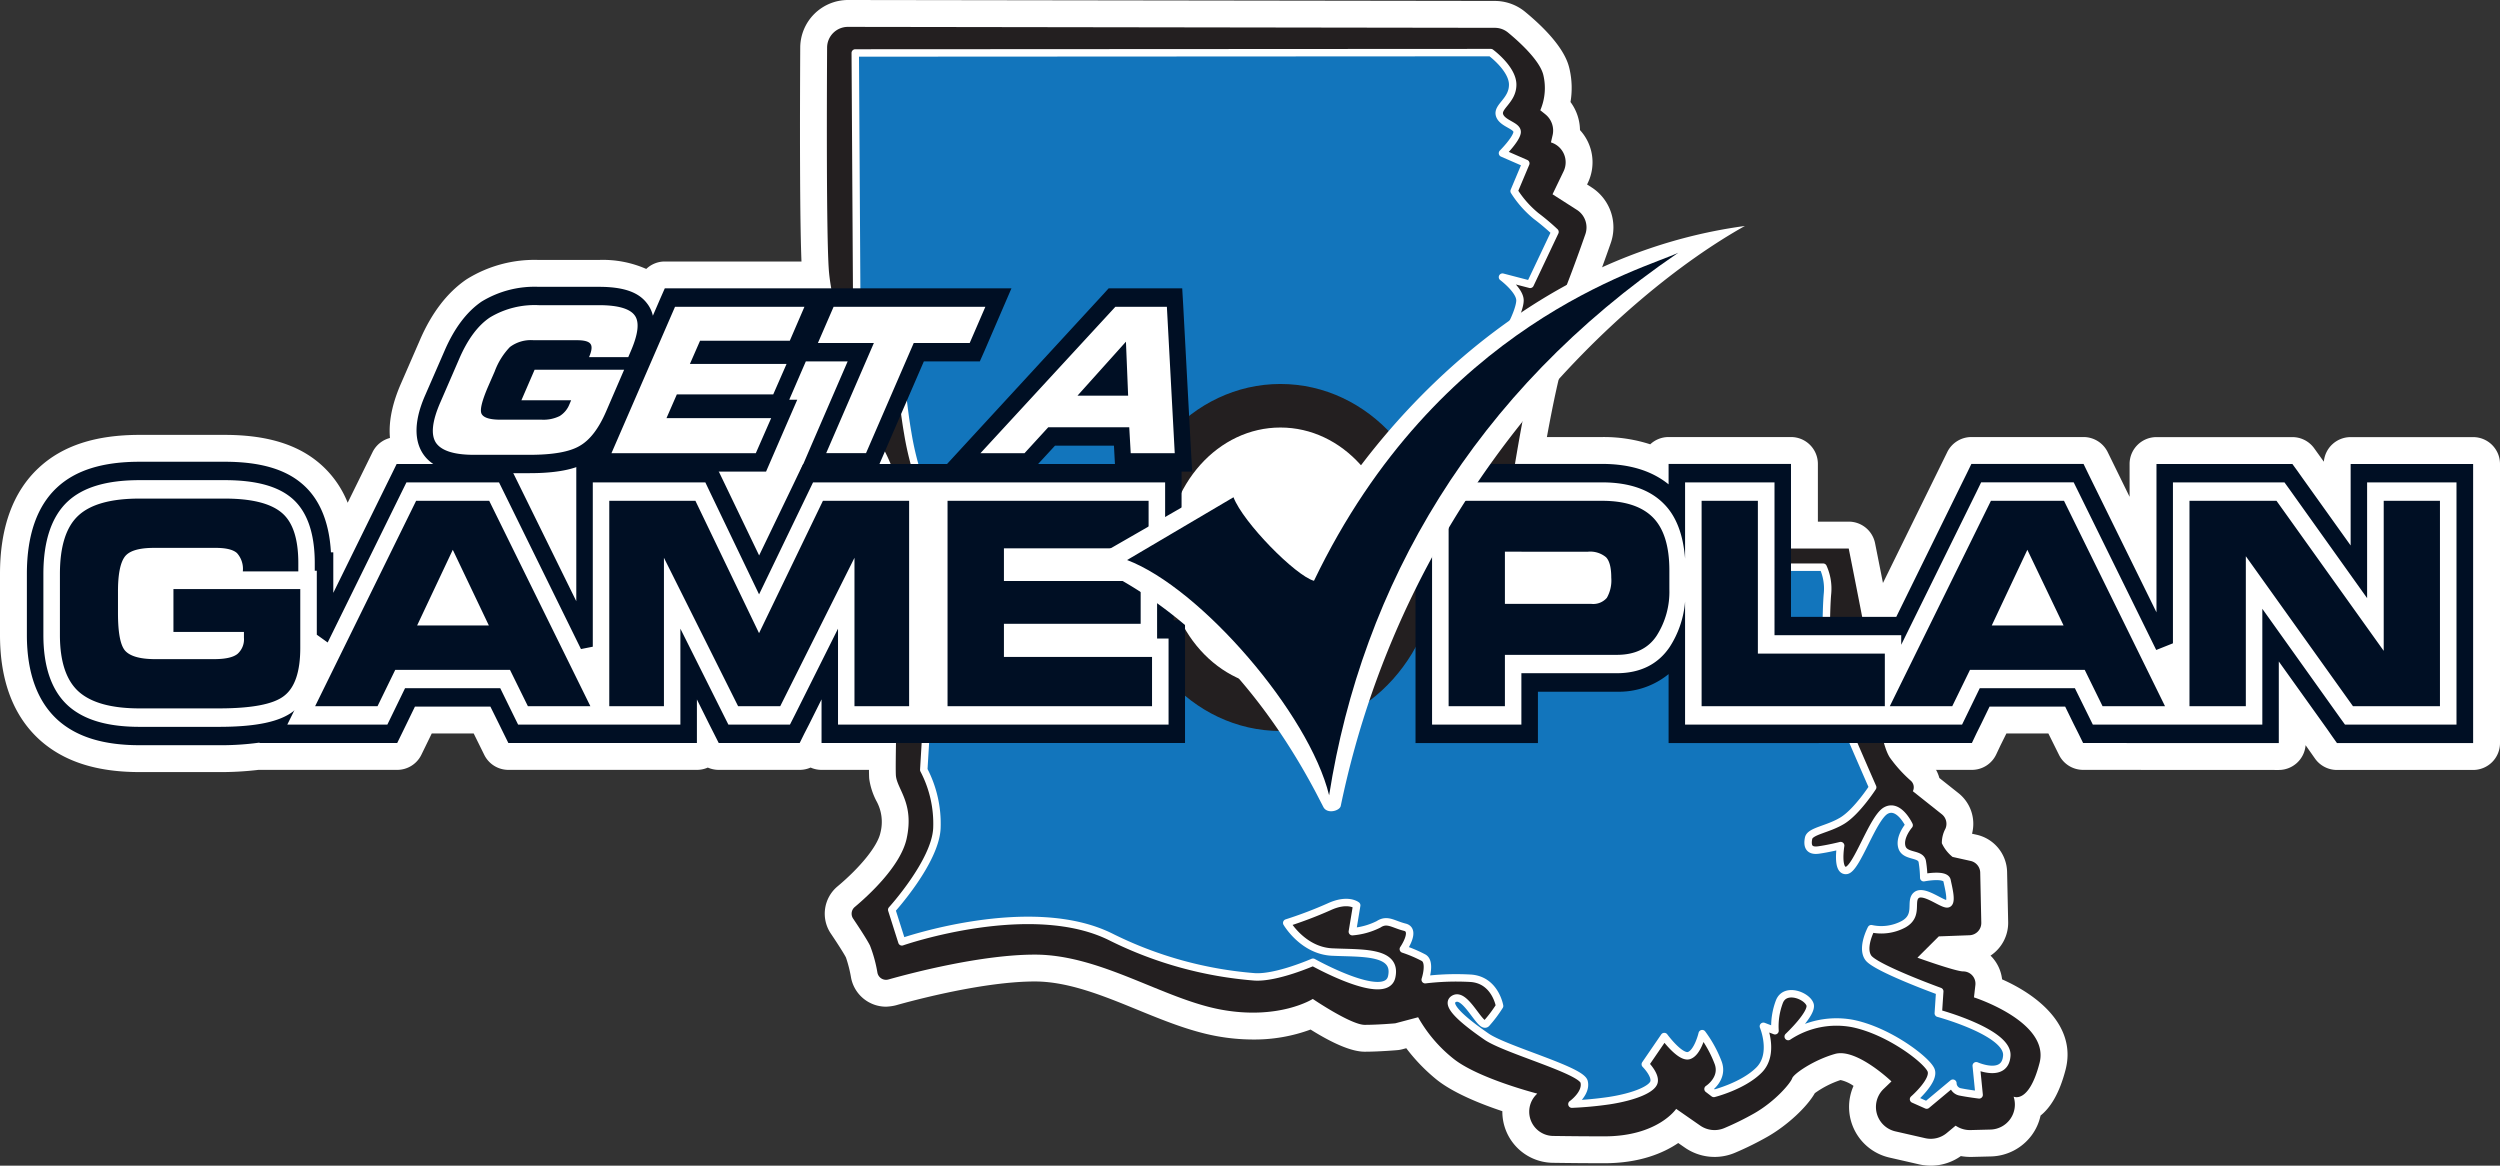
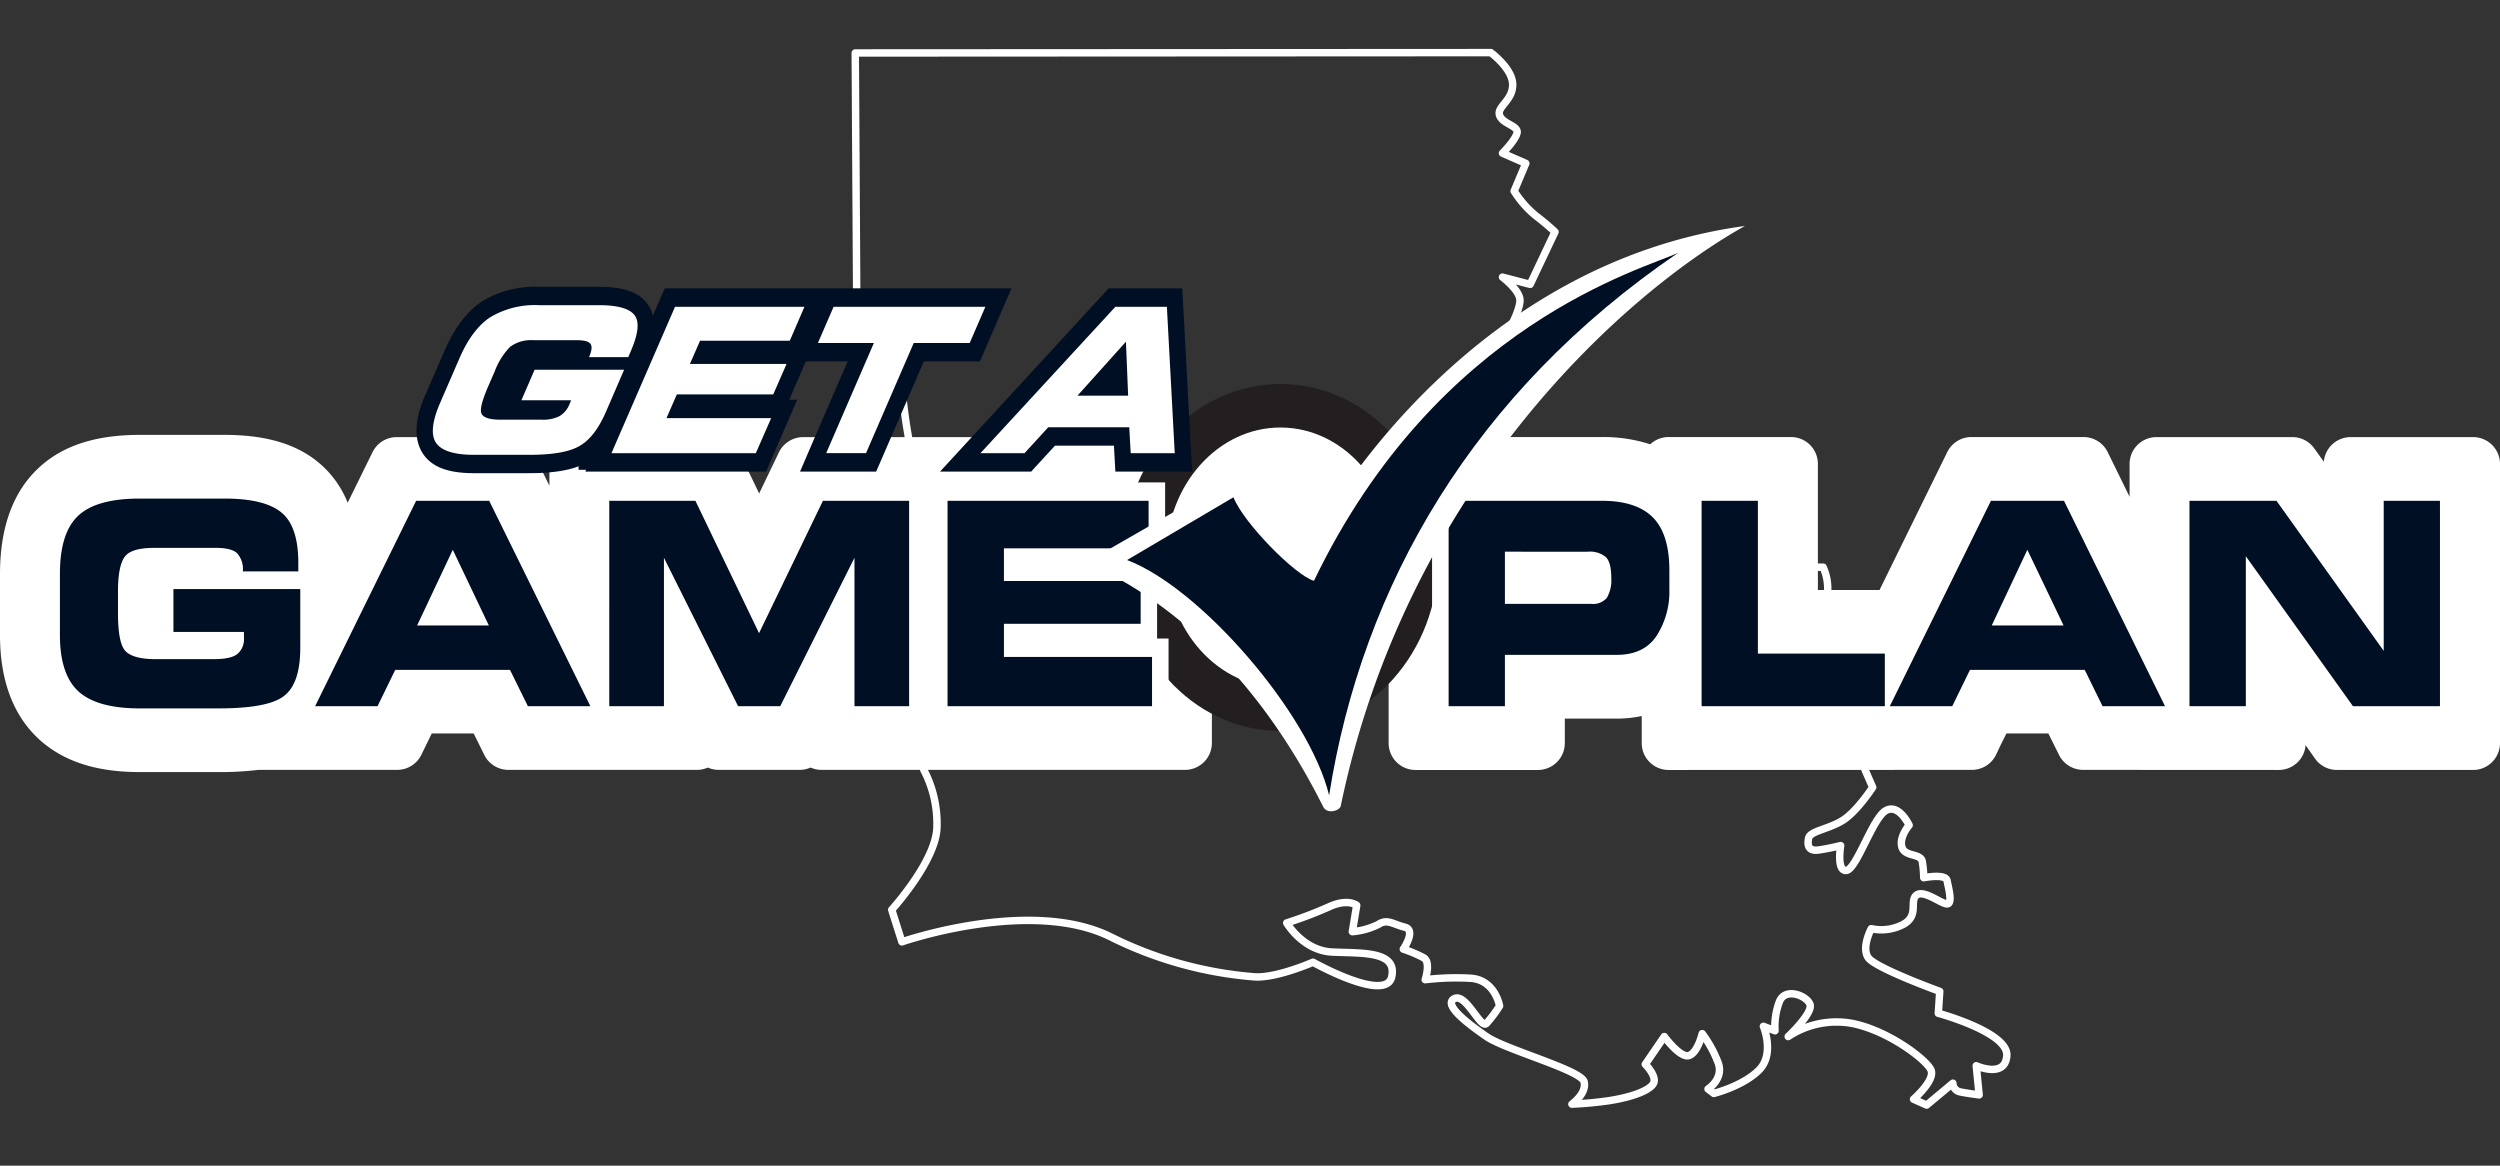
<svg xmlns="http://www.w3.org/2000/svg" id="Layer_1" data-name="Layer 1" viewBox="0 0 455.604 212.435">
  <rect x="0" y="0" width="455.604" height="212.435" fill="#333333" stroke="none" />
  <defs>
    <style>
      .cls-1{fill:#fff}.cls-6{fill:#000f24}
    </style>
  </defs>
-   <path class="cls-1" d="M351.865 212.435a9.592 9.592 0 0 1-2.099-.235l-5.434-1.244a9.46 9.46 0 0 1-6.541-13.06 6.631 6.631 0 0 0-2.369-1.067 17.287 17.287 0 0 0-4.685 2.391c-1.417 2.502-4.995 5.868-8.649 7.949a57.044 57.044 0 0 1-5.912 2.918 9.502 9.502 0 0 1-9.118-.939l-1.213-.841c-2.701 1.829-7.024 3.68-13.454 3.68-3.259 0-6.523-.031-9.42-.075a9.318 9.318 0 0 1-9.18-9.406c-3.866-1.289-8.963-3.308-12.037-5.801a32.861 32.861 0 0 1-5.474-5.677l-.748.199a5.211 5.211 0 0 1-.819.146s-3.308.292-6.005.292c-2.267 0-5.58-1.355-9.867-4.039a29.576 29.576 0 0 1-10.487 1.816 37.114 37.114 0 0 1-6.696-.629c-4.836-.895-9.694-2.879-14.388-4.801-6.182-2.533-12.577-5.146-18.666-5.146-9.198 0-21.74 3.326-25.363 4.349a8.798 8.798 0 0 1-1.763.244 6.496 6.496 0 0 1-6.377-5.266 23.123 23.123 0 0 0-.934-3.698c-.257-.518-1.209-2.064-2.75-4.353a6.476 6.476 0 0 1 1.231-8.618c4.212-3.53 7.281-7.356 7.794-9.734a7.88 7.88 0 0 0-.775-5.908 12.647 12.647 0 0 1-1.253-3.91c-.288-2.577.66-34.809 1.085-48.551a25.555 25.555 0 0 0-2.821-9.349c-3.259-6.541-9.889-25.137-10.522-34.707-.456-6.789-.376-30.743-.319-40.725A8.713 8.713 0 0 1 154.522 0l117.911.173a8.704 8.704 0 0 1 5.496 1.971c7.033 5.801 7.839 9.304 8.109 10.456a15.434 15.434 0 0 1 .173 5.992 8.777 8.777 0 0 1 1.727 5.115 8.663 8.663 0 0 1 1.422 9.641l-.128.275.793.505a8.666 8.666 0 0 1 3.521 10.172c-1.776 5.088-5.128 14.326-7.701 19.043-1.612 2.958-4.367 17.537-6.457 31.722h57.527a4.894 4.894 0 0 1 4.801 3.937c.753 3.755 4.522 22.639 4.801 25.54.886 8.835 1.957 10.775 2.006 10.854a19.563 19.563 0 0 0 3.003 3.264 6.494 6.494 0 0 1 1.904 3.118l3.494 2.772a7.134 7.134 0 0 1 2.462 7.387l.815.182a7.106 7.106 0 0 1 5.576 6.802l.195 9.132a7.172 7.172 0 0 1-3.215 6.103c.115.111.23.23.337.35a7.208 7.208 0 0 1 1.771 3.972c7.179 3.184 13.543 8.901 11.563 16.488-1.143 4.411-2.803 6.94-4.553 8.335a9.327 9.327 0 0 1-1.621 3.596 9.523 9.523 0 0 1-7.378 3.853s-3.658.093-3.662.093a11.047 11.047 0 0 1-1.869-.155 9.484 9.484 0 0 1-5.478 1.749z" />
  <path class="cls-1" d="M25.447 140.705c-7.759 0-13.658-1.869-18.042-5.717C2.489 130.63 0 124.155 0 115.728V104.59c0-8.472 2.374-14.977 7.059-19.331 4.336-4.039 10.35-6.005 18.387-6.005h15.5c7.422 0 12.998 1.634 17.055 4.991a18.344 18.344 0 0 1 5.359 7.374l4.53-9.211a4.894 4.894 0 0 1 4.398-2.746H92.726a4.891 4.891 0 0 1 4.402 2.755l2.998 6.098v-3.955a4.897 4.897 0 0 1 4.898-4.898h25.309a4.906 4.906 0 0 1 4.415 2.777l3.6 7.489 3.614-7.511a4.906 4.906 0 0 1 4.406-2.755h68.962a4.897 4.897 0 0 1 4.898 4.898v22.099a4.88 4.88 0 0 1-.895 2.821 4.876 4.876 0 0 1 1.523 3.547v22.378a4.897 4.897 0 0 1-4.898 4.898h-66.238a4.829 4.829 0 0 1-1.993-.425 4.891 4.891 0 0 1-1.993.425H130.98a4.956 4.956 0 0 1-1.988-.421 4.877 4.877 0 0 1-1.988.421h-34.357a4.902 4.902 0 0 1-4.389-2.724l-1.931-3.91h-7.644l-1.9 3.897a4.902 4.902 0 0 1-4.398 2.737s-25.208 0-25.252-.004a58.356 58.356 0 0 1-7.276.407zm400.446-.385a4.902 4.902 0 0 1-3.995-2.064l-1.723-2.453a4.902 4.902 0 0 1-4.885 4.517l-35.663-.018a4.894 4.894 0 0 1-4.398-2.746l-1.931-3.888h-7.648l-1.076 2.166-.784 1.661a4.899 4.899 0 0 1-4.429 2.808l-55.273.018a4.897 4.897 0 0 1-4.898-4.898v-4.933a21.79 21.79 0 0 1-4.548.469h-9.468v4.464a4.897 4.897 0 0 1-4.898 4.898h-22.311a4.897 4.897 0 0 1-4.898-4.898V84.546a4.897 4.897 0 0 1 4.898-4.898h34.012a27.476 27.476 0 0 1 8.764 1.324 4.872 4.872 0 0 1 3.348-1.324h22.307a4.897 4.897 0 0 1 4.898 4.898v22.98h11.231l12.338-25.119a4.902 4.902 0 0 1 4.406-2.759h20.438a4.907 4.907 0 0 1 4.411 2.763l3.981 8.126v-5.979a4.897 4.897 0 0 1 4.898-4.898h24.769a4.899 4.899 0 0 1 3.964 2.019l1.771 2.467a4.9 4.9 0 0 1 4.88-4.486h22.325a4.897 4.897 0 0 1 4.898 4.898v50.862a4.897 4.897 0 0 1-4.898 4.898z" />
-   <path class="cls-1" d="M86.371 91.132c-2.334 0-9.433 0-13.272-5.593-2.777-4.088-2.781-9.335-.031-15.624l3.445-7.914c2.13-4.956 4.991-8.693 8.494-11.085a23.352 23.352 0 0 1 13.171-3.543h10.956a19.634 19.634 0 0 1 8.64 1.639 4.884 4.884 0 0 1 3.379-1.355h63.174a4.895 4.895 0 0 1 4.495 6.838l-4.212 9.774 13.804-15.008a4.887 4.887 0 0 1 3.623-1.603h13.414a4.898 4.898 0 0 1 4.889 4.615l1.811 33.4a4.9 4.9 0 0 1-4.889 5.177h-13.999a4.897 4.897 0 0 1-4.889-4.628l-.009-.102h-3.955l-2.848 3.113a4.898 4.898 0 0 1-3.636 1.616h-16.616a4.899 4.899 0 0 1-3.605-8.215l10.925-11.869h-7.05l-7.413 17.134a4.904 4.904 0 0 1-4.495 2.949H145.798a4.897 4.897 0 0 1-3.096-1.103 4.895 4.895 0 0 1-3.096 1.103h-32.935a4.891 4.891 0 0 1-2.126-.487 36.044 36.044 0 0 1-8.02.771z" />
-   <path d="M154.529 4.898a3.791 3.791 0 0 0-3.797 3.769c-.053 9.421-.141 33.693.305 40.375.553 8.344 6.68 26.148 10.018 32.837a28.777 28.777 0 0 1 3.333 11.686s-1.392 45.353-1.111 47.857 3.347 5.007 1.95 11.41c-1.09 5.011-6.959 10.37-9.453 12.459a1.597 1.597 0 0 0-.301 2.115c.97 1.441 2.52 3.794 3.074 4.909a24.876 24.876 0 0 1 1.358 4.958 1.597 1.597 0 0 0 2.001 1.229c4.488-1.262 17.04-4.531 26.693-4.531 11.968 0 23.373 8.077 33.944 10.027 10.58 1.95 16.702-1.95 16.702-1.95s6.952 4.721 9.46 4.721c2.503 0 5.564-.277 5.564-.277l4.172-1.107a25.755 25.755 0 0 0 6.394 7.519c4.462 3.614 15.314 6.394 15.314 6.394l-.226.235a4.419 4.419 0 0 0 3.12 7.484c2.876.041 6.11.072 9.346.072 9.741 0 13.079-5.007 13.079-5.007l4.384 3.048a4.573 4.573 0 0 0 4.397.453 52.847 52.847 0 0 0 5.414-2.666c3.9-2.222 6.675-5.564 6.947-6.412.286-.821 3.9-3.324 7.8-4.435 3.896-1.116 10.29 5.007 10.29 5.007l-1.427 1.373a4.562 4.562 0 0 0 2.149 7.734l5.428 1.239a4.562 4.562 0 0 0 3.932-.94l1.609-1.338.249.15a4.562 4.562 0 0 0 2.467.651l3.642-.093a4.562 4.562 0 0 0 4.271-5.809l-.054-.191s2.775 1.388 4.721-6.122c1.959-7.51-11.949-11.968-11.949-11.968l.258-2.243a2.232 2.232 0 0 0-2.217-2.487c-1.388 0-8.344-2.503-8.344-2.503l3.896-3.882 5.596-.208a2.232 2.232 0 0 0 2.148-2.278l-.196-9.132a2.232 2.232 0 0 0-1.746-2.13l-3.298-.735a6.916 6.916 0 0 1-1.95-2.494 5.481 5.481 0 0 1 .654-2.648 2.229 2.229 0 0 0-.66-2.635L348.6 144.193a1.595 1.595 0 0 0-.359-1.899 25.037 25.037 0 0 1-3.818-4.214c-1.669-2.503-2.503-10.29-2.784-13.069-.272-2.798-4.725-25.051-4.725-25.051h-63.171s4.458-32.823 7.8-38.959c2.433-4.459 5.753-13.653 7.374-18.31a3.791 3.791 0 0 0-1.534-4.439l-4.448-2.846 2.016-4.184a3.791 3.791 0 0 0-2.228-5.246l-.077-.026.302-1.301a3.791 3.791 0 0 0-1.325-3.819l-.918-.734a10.272 10.272 0 0 0 .562-6.394c-.626-2.701-4.51-6.178-6.439-7.768a3.782 3.782 0 0 0-2.404-.864z" fill="#231f20" />
-   <path d="M155.863 9.652l22.321-.065h93.5s3.991 2.92 3.991 5.845c0 2.93-2.921 3.986-2.39 5.578.531 1.601 3.451 1.873 3.188 3.197-.263 1.32-2.657 3.71-2.657 3.71l4.249 1.855-2.127 5.056a18.764 18.764 0 0 0 3.986 4.521 42.039 42.039 0 0 1 3.46 2.916l-4.526 9.555-5.043-1.315s3.188 2.385 3.188 4.24c0 1.859-2.394 6.916-5.052 9.569a9.455 9.455 0 0 1-5.047 2.925l3.46 36.125h61.887a9.509 9.509 0 0 1 .798 4.789c-.268 2.644-.526 14.335.535 17.264 1.057 2.92 7.696 18.062 7.696 18.062s-2.916 4.508-5.569 6.099c-2.662 1.605-5.85 1.864-6.113 3.193-.268 1.333 0 2.403 1.855 2.131 1.868-.263 3.991-.798 3.991-.798s-.803 4.784 1.066 4.521c1.855-.277 4.771-9.573 7.174-10.906 2.385-1.32 4.24 2.671 4.24 2.671s-1.855 2.113-1.324 3.973c.535 1.864 3.451 1.075 3.723 2.667a20.073 20.073 0 0 1 .263 2.925s3.986-.794 4.249.526c.263 1.329 1.061 4.249 0 4.249-1.061 0-4.249-2.653-5.582-1.596-1.329 1.07.535 3.723-2.381 5.315a8.565 8.565 0 0 1-5.85.798s-1.859 3.456-.535 5.306c1.333 1.873 13.015 6.118 13.015 6.118l-.263 3.991s12.752 3.451 12.484 7.7c-.263 4.245-5.569 1.864-5.569 1.864l.526 5.306s-2.122-.263-3.455-.54a1.64 1.64 0 0 1-1.329-1.587l-4.775 3.986-2.394-1.066s3.986-3.456 3.184-5.319c-.789-1.85-7.7-7.161-14.344-8.494a15.907 15.907 0 0 0-11.682 2.39s4.508-4.24 3.977-5.836c-.531-1.605-4.517-3.193-5.573-.54a12.677 12.677 0 0 0-.807 5.319l-2.118-.807s2.118 5.047-.794 7.968c-2.92 2.934-8.235 4.263-8.235 4.263l-1.061-.807s2.916-1.855 1.85-4.775a21.893 21.893 0 0 0-2.911-5.315s-.803 3.451-2.399 3.991c-1.587.535-4.512-3.46-4.512-3.46l-3.46 5.052s1.864 1.859 1.601 3.188c-.259 1.32-3.514 2.73-8.24 3.451a66.393 66.393 0 0 1-6.734.626s2.748-1.95 2.222-4.077c-.535-2.136-14.348-5.845-17.799-8.24-3.451-2.39-7.963-5.836-5.845-6.911 2.131-1.052 4.78 5.582 5.845 4.521a23.527 23.527 0 0 0 2.394-3.183s-.803-4.789-5.319-5.052a47.432 47.432 0 0 0-8.235.263s1.066-3.183-.263-3.986a23.874 23.874 0 0 0-3.723-1.587s2.399-3.46.272-3.991c-2.127-.526-3.193-1.583-4.784-.526a13.03 13.03 0 0 1-4.78 1.338l.794-4.798s-1.592-1.32-5.043.272a75.071 75.071 0 0 1-7.709 2.93s2.92 5.034 8.24 5.306c5.31.263 11.949-.272 10.888 4.526-1.057 4.78-14.344-2.667-14.344-2.667s-6.644 2.92-10.63 2.667a71.1 71.1 0 0 1-26.03-7.183c-14.607-7.433-38.256.803-38.256.803l-1.855-5.845s7.968-8.766 8.235-14.87a21.109 21.109 0 0 0-2.394-10.634l1.066-17.804-2.385-36.651a53.466 53.466 0 0 1-1.601-6.911c-.794-4.512-1.324-10.63-1.324-10.63l-7.977-14.076z" fill="#1275bc" />
  <path d="M155.863 9.652l115.821-.065s3.991 2.92 3.991 5.845c0 2.93-2.921 3.986-2.39 5.578.531 1.601 3.451 1.873 3.188 3.197-.263 1.32-2.657 3.71-2.657 3.71l4.249 1.855-2.127 5.056a18.764 18.764 0 0 0 3.986 4.521 42.039 42.039 0 0 1 3.46 2.916l-4.526 9.555-5.043-1.315s3.188 2.385 3.188 4.24c0 1.859-2.394 6.916-5.052 9.569a9.455 9.455 0 0 1-5.047 2.925l3.46 36.125h61.887a9.509 9.509 0 0 1 .798 4.789c-.268 2.644-.526 14.335.535 17.264 1.057 2.92 7.696 18.062 7.696 18.062s-2.916 4.508-5.569 6.099c-2.662 1.605-5.85 1.864-6.113 3.193-.268 1.333 0 2.403 1.855 2.131 1.868-.263 3.991-.798 3.991-.798s-.803 4.784 1.066 4.521c1.855-.277 4.771-9.573 7.174-10.906 2.385-1.32 4.24 2.671 4.24 2.671s-1.855 2.113-1.324 3.973c.535 1.864 3.451 1.075 3.723 2.667a20.073 20.073 0 0 1 .263 2.925s3.986-.794 4.249.526c.263 1.329 1.061 4.249 0 4.249-1.061 0-4.249-2.653-5.582-1.596-1.329 1.07.535 3.723-2.381 5.315a8.565 8.565 0 0 1-5.85.798s-1.859 3.456-.535 5.306c1.333 1.873 13.015 6.118 13.015 6.118l-.263 3.991s12.752 3.451 12.484 7.7c-.263 4.245-5.569 1.864-5.569 1.864l.526 5.306s-2.122-.263-3.455-.54a1.64 1.64 0 0 1-1.329-1.587l-4.775 3.986-2.394-1.066s3.986-3.456 3.184-5.319c-.789-1.85-7.7-7.161-14.344-8.494a15.907 15.907 0 0 0-11.682 2.39s4.508-4.24 3.977-5.836c-.531-1.605-4.517-3.193-5.573-.54a12.677 12.677 0 0 0-.807 5.319l-2.118-.807s2.118 5.047-.794 7.968c-2.92 2.934-8.235 4.263-8.235 4.263l-1.061-.807s2.916-1.855 1.85-4.775a21.893 21.893 0 0 0-2.911-5.315s-.803 3.451-2.399 3.991c-1.587.535-4.512-3.46-4.512-3.46l-3.46 5.052s1.864 1.859 1.601 3.188c-.259 1.32-3.514 2.73-8.24 3.451a66.393 66.393 0 0 1-6.734.626s2.748-1.95 2.222-4.077c-.535-2.136-14.348-5.845-17.799-8.24-3.451-2.39-7.963-5.836-5.845-6.911 2.131-1.052 4.78 5.582 5.845 4.521a23.527 23.527 0 0 0 2.394-3.183s-.803-4.789-5.319-5.052a47.432 47.432 0 0 0-8.235.263s1.066-3.183-.263-3.986a23.874 23.874 0 0 0-3.723-1.587s2.399-3.46.272-3.991c-2.127-.526-3.193-1.583-4.784-.526a13.03 13.03 0 0 1-4.78 1.338l.794-4.798s-1.592-1.32-5.043.272a75.071 75.071 0 0 1-7.709 2.93s2.92 5.034 8.24 5.306c5.31.263 11.949-.272 10.888 4.526-1.057 4.78-14.344-2.667-14.344-2.667s-6.644 2.92-10.63 2.667a71.1 71.1 0 0 1-26.03-7.183c-14.607-7.433-38.256.803-38.256.803l-1.855-5.845s7.968-8.766 8.235-14.87a21.109 21.109 0 0 0-2.394-10.634l1.066-17.804-2.385-36.651a53.466 53.466 0 0 1-1.601-6.911c-.794-4.512-1.324-10.63-1.324-10.63l-7.977-14.076z" stroke="#fff" stroke-linecap="round" stroke-linejoin="round" stroke-width="1.356" fill="none" />
  <path class="cls-1" d="M258.162 101.598c0 15.255-11.111 27.649-24.815 27.649-13.695 0-24.801-12.394-24.801-27.649 0-15.278 11.106-27.654 24.801-27.654 13.704 0 24.815 12.376 24.815 27.654" />
  <path d="M258.162 101.598c0 15.255-11.111 27.649-24.815 27.649-13.695 0-24.801-12.394-24.801-27.649 0-15.278 11.106-27.654 24.801-27.654 13.704-0 24.815 12.376 24.815 27.654z" stroke="#231f20" stroke-width="7.936" fill="none" />
-   <path class="cls-6" d="M39.858 135.808H25.446c-6.53 0-11.369-1.478-14.811-4.499-3.791-3.365-5.737-8.621-5.737-15.582v-11.138c0-7.056 1.846-12.353 5.496-15.745 3.369-3.138 8.285-4.694 15.051-4.694h15.5c6.254 0 10.802 1.274 13.927 3.868 3.274 2.68 5.12 6.943 5.437 12.639h.431v7.387l9.836-20.003.857-1.737.853-1.746h20.439l.853 1.746.857 1.737 10.589 21.527V84.56h25.309l.848 1.76.857 1.778 6.308 13.128 6.322-13.128.848-1.778.853-1.76h68.962v22.098h-1.442v6.367h2.072v22.38h-66.241v-7.95l-2.254 4.521-.88 1.71-.848 1.719h-14.756l-.862-1.705-.866-1.71-2.249-4.521v7.936H92.644l-.871-1.764-.848-1.728-1.556-3.143H75.62l-1.528 3.143-.839 1.723-.866 1.769H47.273l.041-.073a51.518 51.518 0 0 1-7.455.476m410.846-.386h-24.81l-.907-1.279-.88-1.265-8.816-12.33v14.874H396.018l-14.616-.018h-1.773l-.853-1.737-.875-1.737-1.542-3.161h-13.777l-1.515 3.125-.87 1.746-.835 1.764h-12.87l-39.403.018H304.087v-12.575a14.333 14.333 0 0 1-9.446 3.211h-14.367v9.364h-22.307V84.546H291.979c4.997 0 9.061 1.252 12.108 3.723v-3.723h22.307V112.422h19.183l11.981-24.379.871-1.764.839-1.732h20.439l.853 1.76.853 1.737 11.587 23.55V84.56h24.77l.907 1.247.898 1.27 8.811 12.33V84.56h22.321v50.863z" />
  <path class="cls-1" d="M431.386 87.911v21.096L417.237 89.172l-.911-1.261H396V117.238l-3.047 1.215-14.176-28.801-.866-1.75h-16.865l-.848 1.75-13.718 27.853v-1.741h-23.091V87.911h-16.298v13.899c-.331-4.285-1.569-7.691-3.85-9.977-2.549-2.608-6.344-3.923-11.26-3.923h-31v44.142H277.259v-9.365h17.382c4.29 0 7.551-1.633 9.682-4.834a17.844 17.844 0 0 0 2.766-8.213v22.411h50.482l.853-1.755 2.372-4.88h17.332l2.417 4.902.853 1.732h30.892v-21.101l14.149 19.84.911 1.261H447.675V87.911zm-220.517 15.387h1.465V87.911h-64.164l-.853 1.773-8.984 18.634-8.947-18.634-.844-1.773h-20.511v29.944l-2.154.431-14.072-28.624-.862-1.75H74.069l-.862 1.75-13.491 27.427-1.982-1.419v-11.655H57.363v-1.401c0-5.56-1.442-9.564-4.276-11.909-2.599-2.15-6.567-3.202-12.144-3.202H25.456c-6.036 0-10.326 1.288-13.133 3.905-2.925 2.744-4.417 7.179-4.417 13.187v11.129c0 5.913 1.546 10.267 4.603 12.974 2.875 2.521 7.115 3.764 12.947 3.764h14.403c6.807 0 11.165-.921 13.65-2.875a.654.654 0 0 1 .15-.163l-1.301 2.63h18.235l.853-1.755 2.372-4.88h17.35l2.399 4.898.857 1.737h29.572v-17.482l7.886 15.768.862 1.714h11.219l.871-1.714 7.886-15.768v17.482h60.241v-15.686h-2.091z" />
  <path class="cls-6" d="M54.365 104.136H44.252a4.3 4.3 0 0 0-1.066-3.342c-.694-.626-1.973-.948-3.882-.948H28.058c-2.807 0-4.607.562-5.378 1.692q-1.183 1.707-1.179 6.267v3.927c0 3.542.426 5.823 1.283 6.83.871.998 2.63 1.524 5.256 1.56h10.947c2.05 0 3.469-.304 4.272-.934a3.531 3.531 0 0 0 1.197-2.957v-1.066H31.608v-7.809h23.114v10.729c0 4.285-.975 7.215-2.939 8.725-1.932 1.537-5.918 2.29-11.94 2.29H25.455c-5.093 0-8.784-1.002-11.088-3.034-2.299-2.054-3.447-5.514-3.447-10.34V104.594q0-7.496 3.333-10.607 3.34-3.129 11.201-3.124h15.496q7.272 0 10.34 2.54 3.075 2.517 3.075 9.21zM57.43 128.697l18.403-37.426h13.323l18.434 37.426h-11.387l-3.265-6.625H72.032l-3.229 6.625zm18.584-14.707h13.078L82.517 100.195zM111.035 91.269h15.699l11.596 24.121 11.641-24.121h15.709v37.426h-9.959v-27.042l-13.527 27.042h-7.682l-13.514-27.042v27.042h-9.963V91.269zM172.682 128.699V91.272h36.641v8.662h-26.365v5.95h24.919v7.8h-24.919v6.04h26.991v8.975h-37.267zM263.999 91.269h27.985c4.158 0 7.247 1.02 9.242 3.029q3 3.034 3.002 9.65v3.451a14.861 14.861 0 0 1-2.322 8.458q-2.306 3.49-7.265 3.483h-20.384v9.355h-10.258zm10.258 9.274v9.51h15.759a3.264 3.264 0 0 0 2.821-1.106 6.418 6.418 0 0 0 .803-3.669c0-1.818-.317-3.079-.966-3.737a4.504 4.504 0 0 0-3.283-.998zM310.104 91.269h10.254v27.839h23.137v9.587h-33.391V91.269zM344.404 128.697l18.425-37.426h13.319l18.407 37.426h-11.383l-3.251-6.625h-20.906l-3.233 6.625zm18.575-14.707h13.092l-6.603-13.795zM399.013 91.269h15.859l19.54 27.345V91.269h10.249v37.426h-15.854l-19.522-27.327v27.327h-10.272V91.269zM96.527 86.233H86.369c-4.671 0-7.605-1.097-9.233-3.465-2.621-3.859-.34-9.16.417-10.893l3.451-7.918c1.778-4.14 4.068-7.156 6.766-8.997a18.53 18.53 0 0 1 10.408-2.689h10.956c4.431 0 7.201.939 8.761 2.993a5.614 5.614 0 0 1 1.084 2.276l1.342-3.106.83-1.882h63.175l-2.072 4.807-2.862 6.639-.83 1.868h-10.199l-7.877 18.207-.816 1.877H145.799l2.081-4.843 6.598-15.242h-7.623l-.839 1.932-2.181 5.047h1.46l-2.095 4.816-2.78 6.412-.812 1.877H106.672l.893-2.054c-.172.113-.345.222-.522.327-2.295 1.351-5.737 2.009-10.516 2.009m120.737-.281H203.265l-.172-3.147-.086-1.583h-10.743l-3.483 3.782-.853.948h-16.616l5.306-5.768 24.575-26.697.844-.934H215.45l.181 3.138L217.06 82.387z" />
  <path class="cls-1" d="M97.427 67.381L95.019 72.95h9.065l-.317.744a4.421 4.421 0 0 1-1.769 2.127 6.671 6.671 0 0 1-3.292.662h-7.741c-1.846-.032-2.916-.408-3.229-1.125-.295-.721.113-2.326 1.202-4.875l1.22-2.798a12.821 12.821 0 0 1 2.766-4.44A6.343 6.343 0 0 1 97.25 62.003h7.936c1.333 0 2.15.24 2.444.703.308.435.218 1.234-.281 2.376h7.147l.463-1.088c1.374-3.179 1.61-5.365.68-6.557-.911-1.211-3.093-1.823-6.503-1.823H98.175a15.794 15.794 0 0 0-8.866 2.222c-2.222 1.474-4.095 4.009-5.632 7.582l-3.433 7.918c-1.51 3.465-1.76 5.913-.78 7.378q1.524 2.17 6.902 2.172H96.529c4.254 0 7.297-.54 9.133-1.637 1.873-1.075 3.451-3.165 4.78-6.226l3.301-7.641zm14.008 15.205h26.307l2.798-6.385h-19.078l1.887-4.326h17.568l2.426-5.546H125.729l1.85-4.231h16.353l2.671-6.19h-23.586zm40.483-26.679l-2.861 6.603h10.199l-8.693 20.076h7.26l8.698-20.076h10.199l2.857-6.603zm60.736 0h-9.383l-24.588 26.679h8.031l4.326-4.725h14.756l.268 4.725h8.022zM196.36 72.111l8.834-9.841.399 9.841zM317.997 41.181c-21.795 12.167-61.572 47.479-73.662 105.716-.224.895-2.451 1.501-3.151.2l-1.35-2.609c-12.358-23.362-28.082-35.895-41.902-41.986L227.073 85.741c1.673 4.186 10.036 12.448 11.446 14.04 3.945-8.607 30.633-51.974 79.478-58.6" />
  <path class="cls-6" d="M205.399 102.061c13.391 5.056 33.172 27.944 36.823 42.877 6.018-38.247 26.298-73.451 63.629-98.878-6.14 2.934-43.839 12.852-66.391 59.788-3.329-.907-12.915-10.616-14.666-15.228zM105.435 82.941h3.36v2.671h-3.36z" />
</svg>